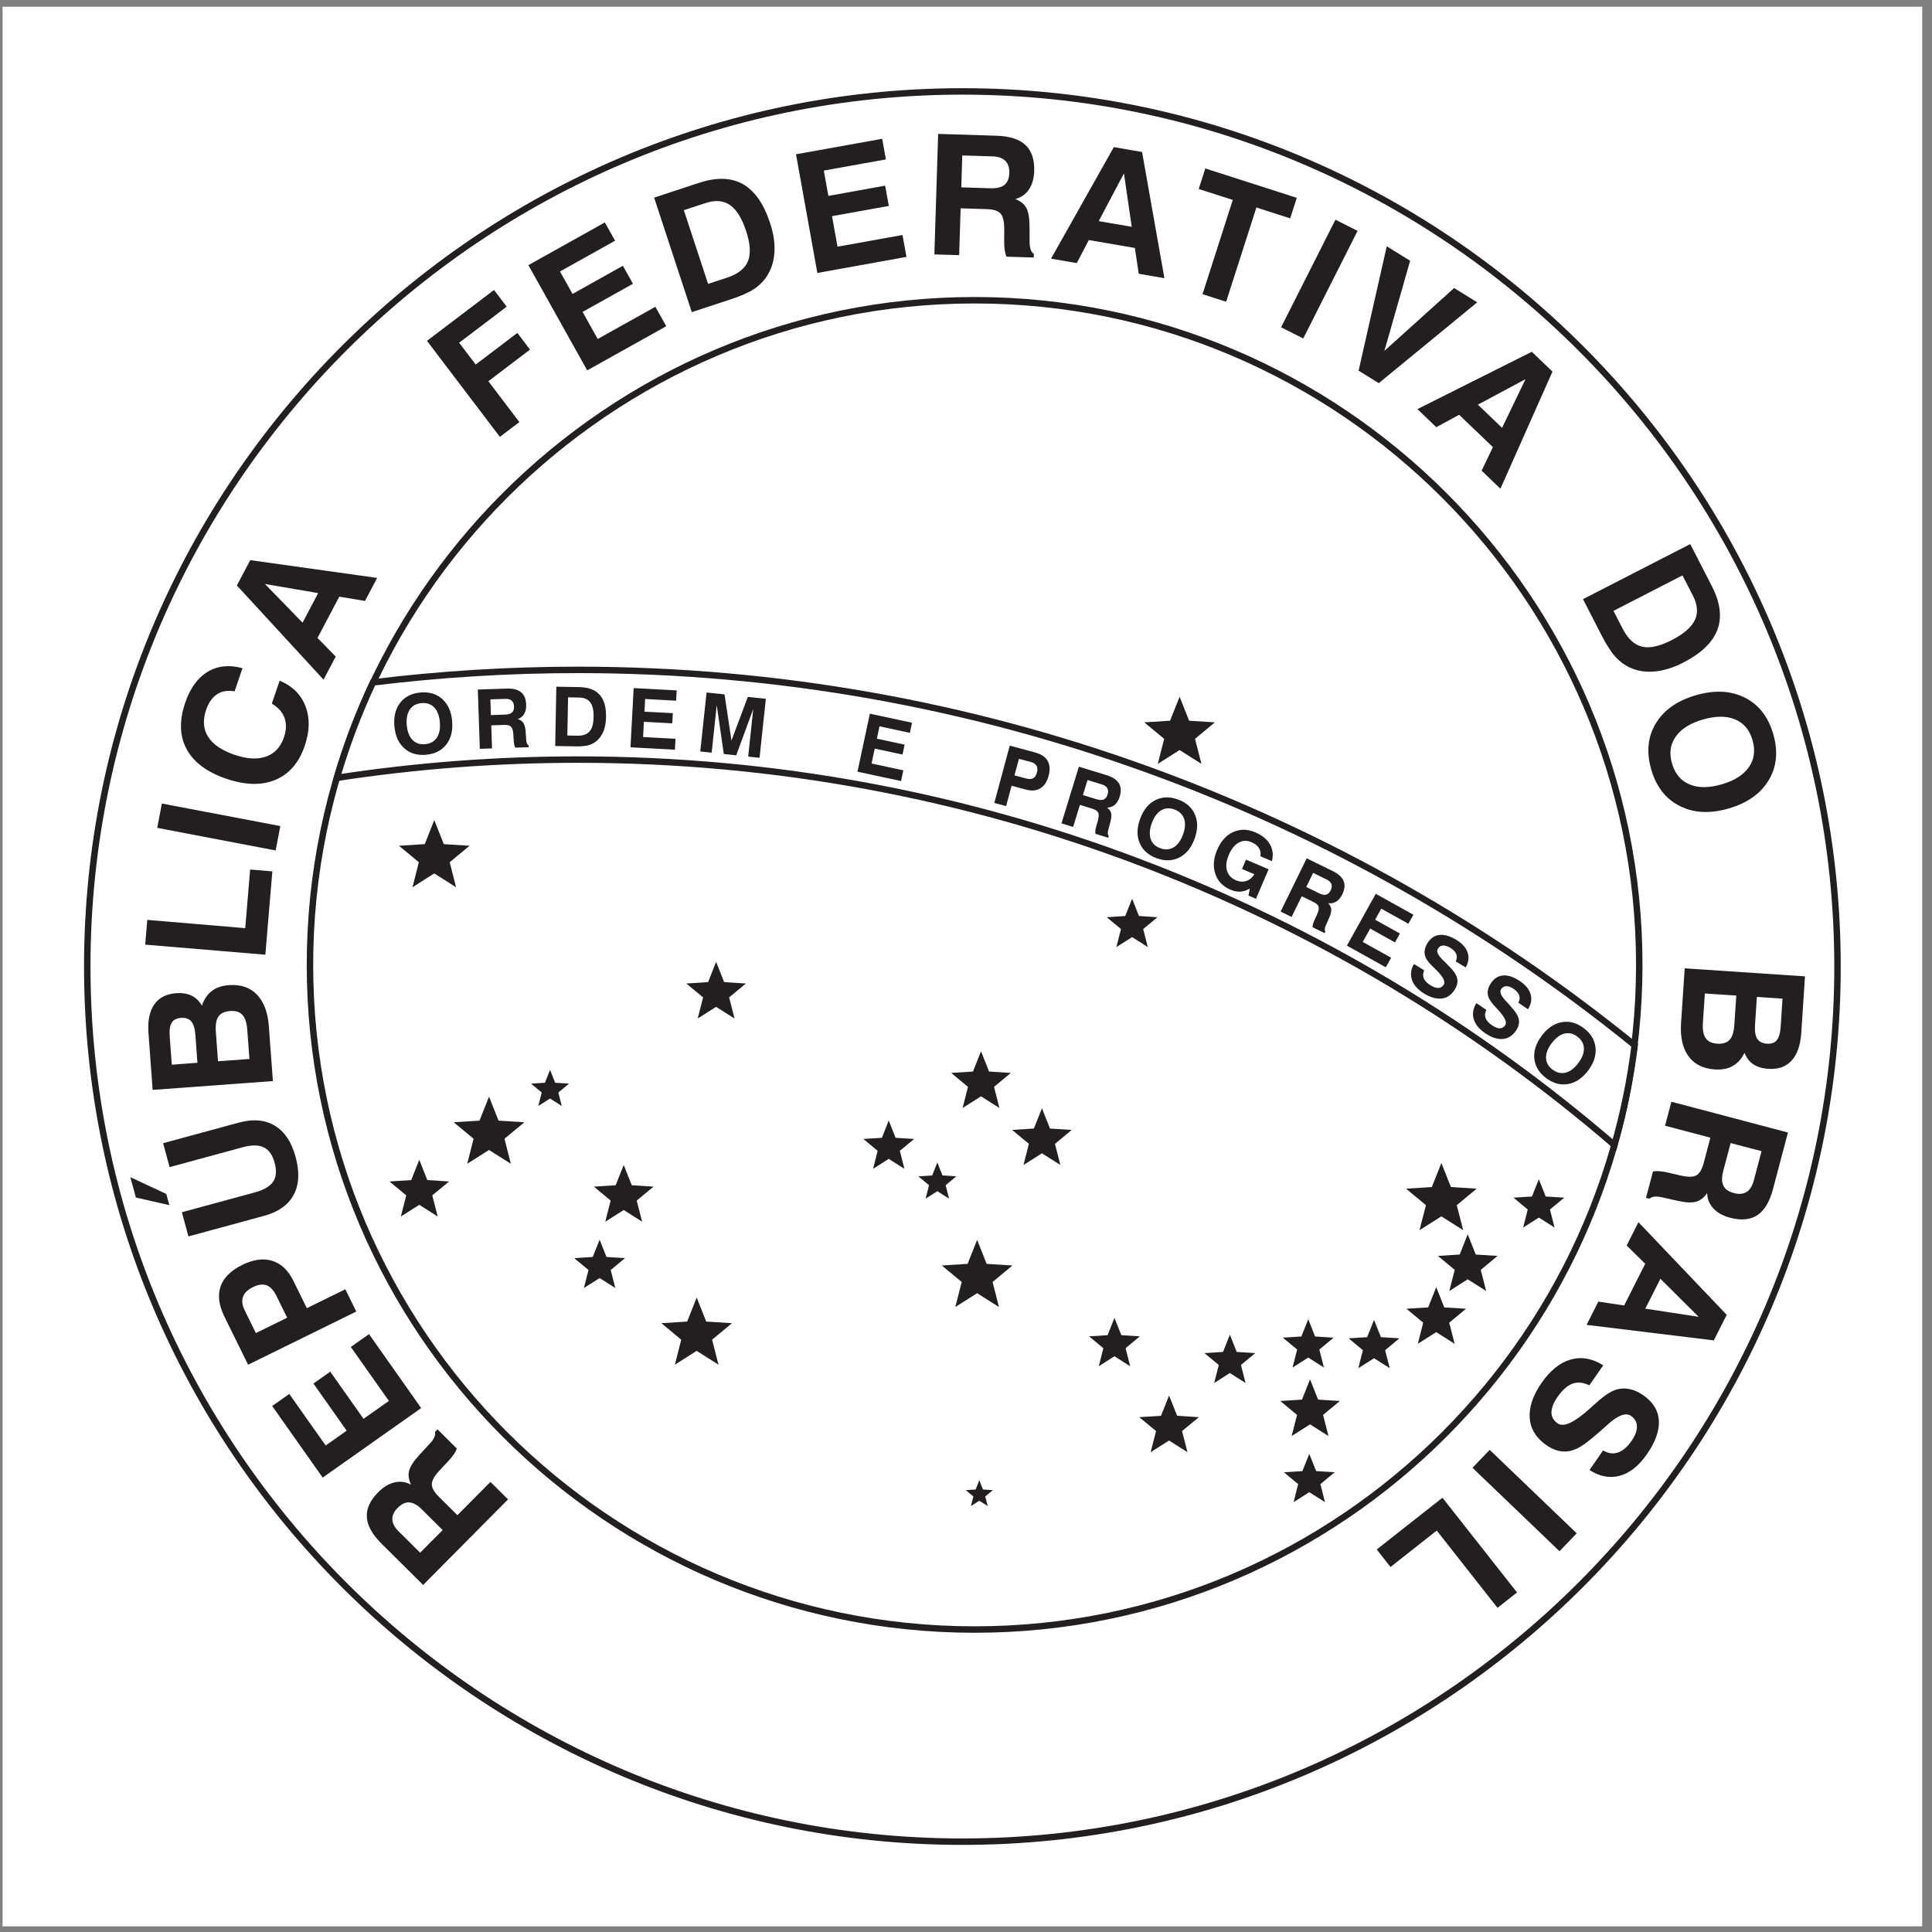
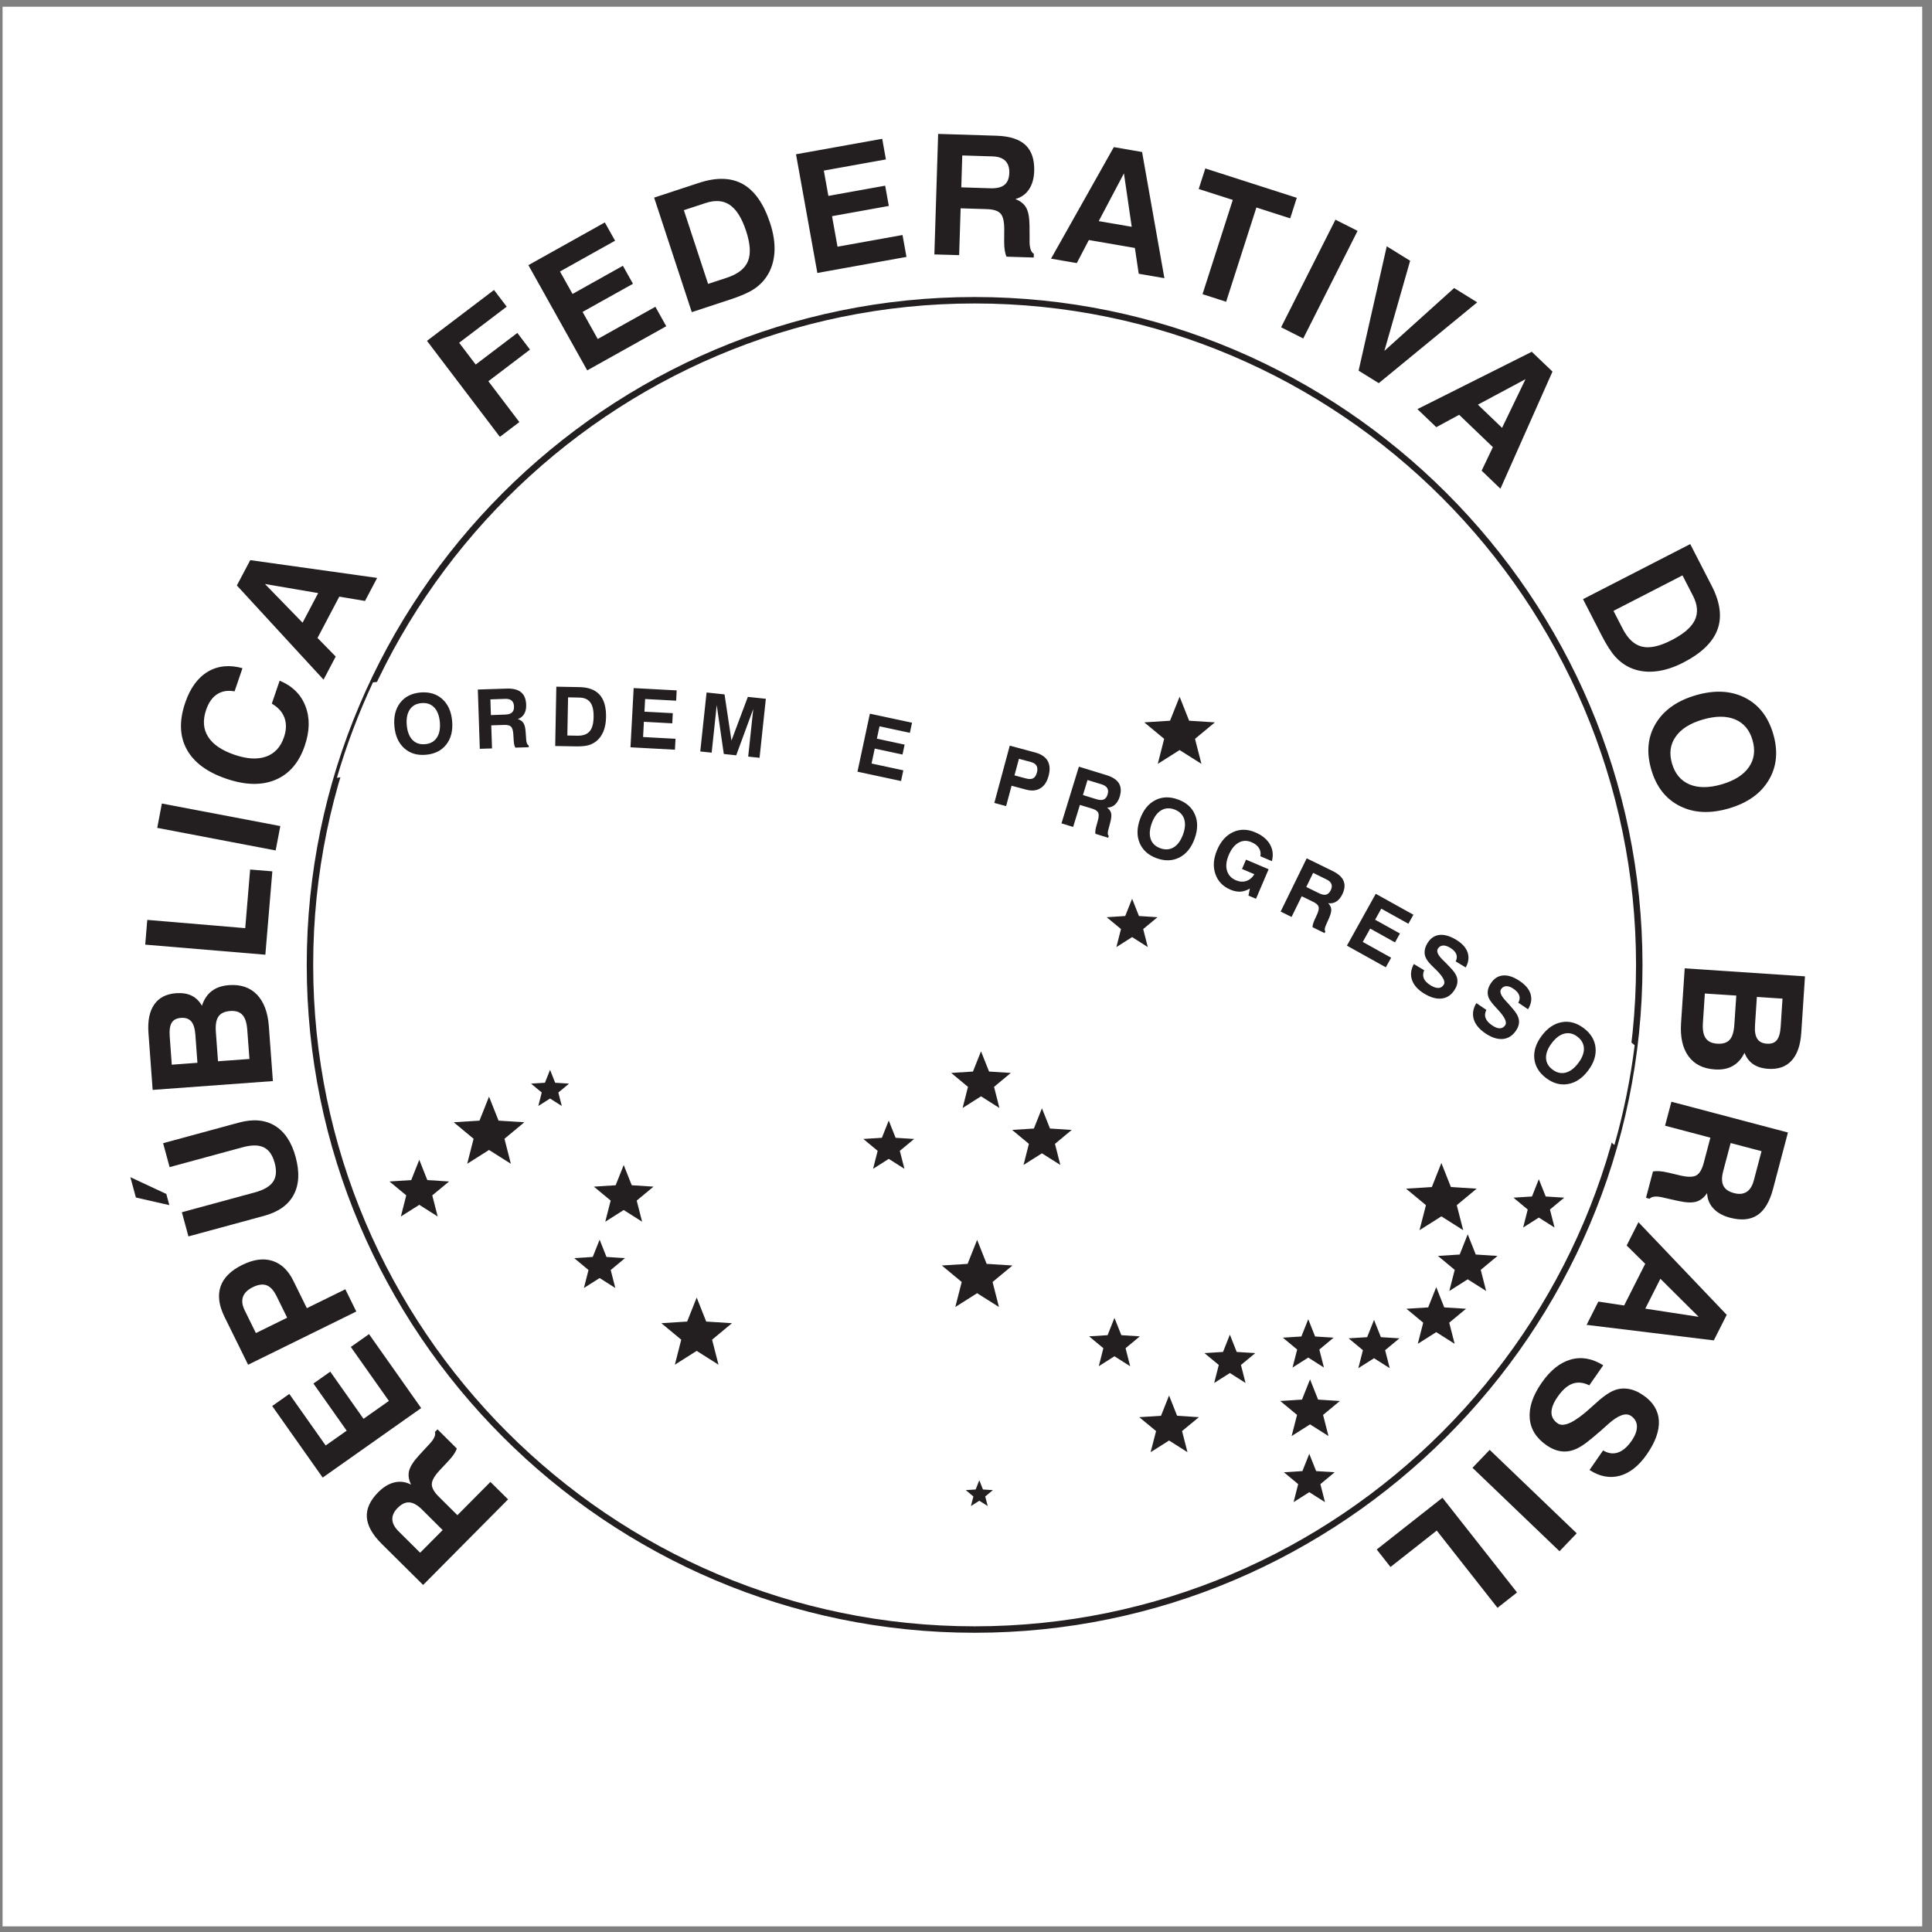
<svg xmlns="http://www.w3.org/2000/svg" width="194pt" height="194pt" viewBox="0 0 194 194" version="1.1">
  <rect x="0" y="0" width="194" height="194" fill="#808080" stroke="none" />
  <g id="surface1">
    <path style=" stroke:none;fill-rule:evenodd;fill:rgb(100%,100%,100%);fill-opacity:1;" d="M 0.258 0.676 L 193.016 0.676 L 193.016 193.434 L 0.258 193.434 L 0.258 0.676 " />
    <path style=" stroke:none;fill-rule:evenodd;fill:rgb(100%,100%,100%);fill-opacity:1;" d="M 97.863 30.148 C 134.621 30.148 164.605 60.133 164.605 96.891 C 164.605 133.648 134.621 163.629 97.863 163.629 C 61.105 163.629 31.125 133.648 31.125 96.891 C 31.125 60.133 61.105 30.148 97.863 30.148 " />
-     <path style="fill:none;stroke-width:6.475;stroke-linecap:butt;stroke-linejoin:miter;stroke:rgb(13.699%,12.199%,12.5%);stroke-opacity:1;stroke-miterlimit:2.613;" d="M -1638.516 978.633 C -1638.516 1346.211 -1338.672 1646.055 -971.094 1646.055 C -603.516 1646.055 -303.711 1346.211 -303.711 978.633 C -303.711 611.055 -603.516 311.25 -971.094 311.25 C -1338.672 311.25 -1638.516 611.055 -1638.516 978.633 Z M -1638.516 978.633 " transform="matrix(0,0.1,0.1,0,0,194)" />
+     <path style="fill:none;stroke-width:6.475;stroke-linecap:butt;stroke-linejoin:miter;stroke:rgb(13.699%,12.199%,12.5%);stroke-opacity:1;stroke-miterlimit:2.613;" d="M -1638.516 978.633 C -1638.516 1346.211 -1338.672 1646.055 -971.094 1646.055 C -603.516 1646.055 -303.711 1346.211 -303.711 978.633 C -303.711 611.055 -603.516 311.25 -971.094 311.25 C -1338.672 311.25 -1638.516 611.055 -1638.516 978.633 Z " transform="matrix(0,0.1,0.1,0,0,194)" />
    <path style=" stroke:none;fill-rule:evenodd;fill:rgb(13.699%,12.199%,12.5%);fill-opacity:1;" d="M 118.449 69.961 L 119.406 72.371 L 121.992 72.535 L 119.996 74.191 L 120.641 76.703 L 118.449 75.316 L 116.258 76.703 L 116.898 74.191 L 114.902 72.535 L 117.488 72.371 L 118.449 69.961 " />
    <path style=" stroke:none;fill-rule:evenodd;fill:rgb(13.699%,12.199%,12.5%);fill-opacity:1;" d="M 113.68 90.246 L 114.367 91.98 L 116.227 92.102 L 114.793 93.289 L 115.254 95.098 L 113.68 94.098 L 112.102 95.098 L 112.562 93.289 L 111.129 92.102 L 112.988 91.98 L 113.68 90.246 " />
-     <path style=" stroke:none;fill-rule:evenodd;fill:rgb(13.699%,12.199%,12.5%);fill-opacity:1;" d="M 43.605 82.348 L 44.566 84.762 L 47.152 84.926 L 45.156 86.578 L 45.797 89.094 L 43.605 87.703 L 41.418 89.094 L 42.059 86.578 L 40.062 84.926 L 42.652 84.762 L 43.605 82.348 " />
-     <path style=" stroke:none;fill-rule:evenodd;fill:rgb(13.699%,12.199%,12.5%);fill-opacity:1;" d="M 71.906 96.582 L 72.715 98.617 L 74.898 98.758 L 73.215 100.152 L 73.758 102.273 L 71.906 101.102 L 70.059 102.273 L 70.602 100.152 L 68.914 98.758 L 71.102 98.617 L 71.906 96.582 " />
    <path style=" stroke:none;fill-rule:evenodd;fill:rgb(13.699%,12.199%,12.5%);fill-opacity:1;" d="M 55.234 107.426 L 55.746 108.723 L 57.141 108.812 L 56.066 109.703 L 56.41 111.055 L 55.234 110.309 L 54.055 111.055 L 54.398 109.703 L 53.324 108.812 L 54.719 108.723 L 55.234 107.426 " />
    <path style=" stroke:none;fill-rule:evenodd;fill:rgb(13.699%,12.199%,12.5%);fill-opacity:1;" d="M 49.105 110.117 L 50.062 112.527 L 52.652 112.691 L 50.656 114.348 L 51.297 116.859 L 49.105 115.473 L 46.914 116.859 L 47.555 114.348 L 45.559 112.691 L 48.148 112.527 L 49.105 110.117 " />
    <path style=" stroke:none;fill-rule:evenodd;fill:rgb(13.699%,12.199%,12.5%);fill-opacity:1;" d="M 42.102 116.461 L 42.91 118.496 L 45.094 118.637 L 43.406 120.031 L 43.949 122.152 L 42.102 120.98 L 40.254 122.152 L 40.793 120.031 L 39.109 118.637 L 41.293 118.496 L 42.102 116.461 " />
    <path style=" stroke:none;fill-rule:evenodd;fill:rgb(13.699%,12.199%,12.5%);fill-opacity:1;" d="M 62.629 116.984 L 63.438 119.016 L 65.621 119.156 L 63.934 120.555 L 64.477 122.676 L 62.629 121.504 L 60.777 122.676 L 61.32 120.555 L 59.637 119.156 L 61.82 119.016 L 62.629 116.984 " />
    <path style=" stroke:none;fill-rule:evenodd;fill:rgb(13.699%,12.199%,12.5%);fill-opacity:1;" d="M 60.211 124.48 L 60.898 126.215 L 62.758 126.336 L 61.324 127.527 L 61.785 129.332 L 60.211 128.336 L 58.633 129.332 L 59.094 127.527 L 57.66 126.336 L 59.52 126.215 L 60.211 124.48 " />
    <path style=" stroke:none;fill-rule:evenodd;fill:rgb(13.699%,12.199%,12.5%);fill-opacity:1;" d="M 69.957 130.293 L 70.914 132.703 L 73.5 132.867 L 71.504 134.523 L 72.148 137.035 L 69.957 135.648 L 67.766 137.035 L 68.406 134.523 L 66.41 132.867 L 69 132.703 L 69.957 130.293 " />
    <path style=" stroke:none;fill-rule:evenodd;fill:rgb(13.699%,12.199%,12.5%);fill-opacity:1;" d="M 98.336 148.637 L 98.703 149.566 L 99.699 149.629 L 98.93 150.266 L 99.18 151.227 L 98.336 150.695 L 97.496 151.227 L 97.742 150.266 L 96.977 149.629 L 97.969 149.566 L 98.336 148.637 " />
    <path style=" stroke:none;fill-rule:evenodd;fill:rgb(13.699%,12.199%,12.5%);fill-opacity:1;" d="M 98.508 105.566 L 99.316 107.598 L 101.5 107.738 L 99.816 109.137 L 100.355 111.258 L 98.508 110.086 L 96.66 111.258 L 97.199 109.137 L 95.516 107.738 L 97.699 107.598 L 98.508 105.566 " />
    <path style=" stroke:none;fill-rule:evenodd;fill:rgb(13.699%,12.199%,12.5%);fill-opacity:1;" d="M 104.625 111.289 L 105.434 113.32 L 107.617 113.461 L 105.934 114.859 L 106.473 116.977 L 104.625 115.809 L 102.777 116.977 L 103.316 114.859 L 101.633 113.461 L 103.816 113.32 L 104.625 111.289 " />
-     <path style=" stroke:none;fill-rule:evenodd;fill:rgb(13.699%,12.199%,12.5%);fill-opacity:1;" d="M 94.121 116.734 L 94.637 118.031 L 96.027 118.121 L 94.957 119.012 L 95.301 120.363 L 94.121 119.613 L 92.941 120.363 L 93.289 119.012 L 92.215 118.121 L 93.605 118.031 L 94.121 116.734 " />
    <path style=" stroke:none;fill-rule:evenodd;fill:rgb(13.699%,12.199%,12.5%);fill-opacity:1;" d="M 89.242 112.516 L 89.93 114.25 L 91.793 114.367 L 90.355 115.559 L 90.82 117.367 L 89.242 116.367 L 87.668 117.367 L 88.129 115.559 L 86.691 114.367 L 88.555 114.25 L 89.242 112.516 " />
    <path style=" stroke:none;fill-rule:evenodd;fill:rgb(13.699%,12.199%,12.5%);fill-opacity:1;" d="M 98.117 124.5 L 99.074 126.91 L 101.664 127.074 L 99.668 128.73 L 100.309 131.242 L 98.117 129.855 L 95.926 131.242 L 96.57 128.73 L 94.574 127.074 L 97.16 126.91 L 98.117 124.5 " />
    <path style=" stroke:none;fill-rule:evenodd;fill:rgb(13.699%,12.199%,12.5%);fill-opacity:1;" d="M 111.906 132.336 L 112.598 134.07 L 114.457 134.188 L 113.023 135.379 L 113.484 137.188 L 111.906 136.188 L 110.332 137.188 L 110.793 135.379 L 109.359 134.188 L 111.219 134.07 L 111.906 132.336 " />
    <path style=" stroke:none;fill-rule:evenodd;fill:rgb(13.699%,12.199%,12.5%);fill-opacity:1;" d="M 117.391 140.129 L 118.199 142.164 L 120.383 142.305 L 118.695 143.699 L 119.238 145.82 L 117.391 144.648 L 115.539 145.82 L 116.086 143.699 L 114.398 142.305 L 116.582 142.164 L 117.391 140.129 " />
    <path style=" stroke:none;fill-rule:evenodd;fill:rgb(13.699%,12.199%,12.5%);fill-opacity:1;" d="M 123.496 134.02 L 124.184 135.754 L 126.047 135.871 L 124.609 137.062 L 125.07 138.871 L 123.496 137.871 L 121.922 138.871 L 122.383 137.062 L 120.945 135.871 L 122.809 135.754 L 123.496 134.02 " />
    <path style=" stroke:none;fill-rule:evenodd;fill:rgb(13.699%,12.199%,12.5%);fill-opacity:1;" d="M 131.469 145.984 L 132.16 147.719 L 134.02 147.836 L 132.586 149.027 L 133.047 150.836 L 131.469 149.836 L 129.895 150.836 L 130.355 149.027 L 128.922 147.836 L 130.781 147.719 L 131.469 145.984 " />
    <path style=" stroke:none;fill-rule:evenodd;fill:rgb(13.699%,12.199%,12.5%);fill-opacity:1;" d="M 131.547 138.508 L 132.355 140.539 L 134.539 140.68 L 132.855 142.078 L 133.398 144.199 L 131.547 143.027 L 129.699 144.199 L 130.242 142.078 L 128.559 140.68 L 130.738 140.539 L 131.547 138.508 " />
    <path style=" stroke:none;fill-rule:evenodd;fill:rgb(13.699%,12.199%,12.5%);fill-opacity:1;" d="M 131.367 132.469 L 132.055 134.203 L 133.914 134.32 L 132.48 135.512 L 132.941 137.32 L 131.367 136.32 L 129.789 137.32 L 130.254 135.512 L 128.816 134.32 L 130.676 134.203 L 131.367 132.469 " />
    <path style=" stroke:none;fill-rule:evenodd;fill:rgb(13.699%,12.199%,12.5%);fill-opacity:1;" d="M 137.973 132.535 L 138.66 134.27 L 140.52 134.387 L 139.086 135.578 L 139.547 137.383 L 137.973 136.387 L 136.395 137.383 L 136.855 135.578 L 135.422 134.387 L 137.281 134.27 L 137.973 132.535 " />
    <path style=" stroke:none;fill-rule:evenodd;fill:rgb(13.699%,12.199%,12.5%);fill-opacity:1;" d="M 144.219 129.246 L 145.023 131.281 L 147.211 131.418 L 145.523 132.816 L 146.066 134.938 L 144.219 133.766 L 142.367 134.938 L 142.91 132.816 L 141.227 131.418 L 143.41 131.281 L 144.219 129.246 " />
    <path style=" stroke:none;fill-rule:evenodd;fill:rgb(13.699%,12.199%,12.5%);fill-opacity:1;" d="M 147.379 123.941 L 148.188 125.973 L 150.371 126.113 L 148.688 127.512 L 149.23 129.633 L 147.379 128.461 L 145.531 129.633 L 146.074 127.512 L 144.391 126.113 L 146.574 125.973 L 147.379 123.941 " />
    <path style=" stroke:none;fill-rule:evenodd;fill:rgb(13.699%,12.199%,12.5%);fill-opacity:1;" d="M 144.734 116.781 L 145.691 119.195 L 148.277 119.359 L 146.281 121.016 L 146.926 123.527 L 144.734 122.141 L 142.539 123.527 L 143.184 121.016 L 141.188 119.359 L 143.777 119.195 L 144.734 116.781 " />
    <path style=" stroke:none;fill-rule:evenodd;fill:rgb(13.699%,12.199%,12.5%);fill-opacity:1;" d="M 154.52 118.41 L 155.211 120.145 L 157.07 120.262 L 155.637 121.453 L 156.098 123.262 L 154.52 122.262 L 152.945 123.262 L 153.406 121.453 L 151.973 120.262 L 153.832 120.145 L 154.52 118.41 " />
    <path style=" stroke:none;fill-rule:evenodd;fill:rgb(100%,100%,100%);fill-opacity:1;" d="M 58.02 76.273 C 97.715 76.273 134.109 90.871 162.109 114.973 C 163.035 111.727 163.719 108.379 164.145 104.953 C 135.113 81.406 98.164 67.266 58.02 67.266 C 51.055 67.266 44.195 67.699 37.449 68.523 C 36.008 71.602 34.793 74.801 33.828 78.105 C 41.719 76.898 49.797 76.273 58.02 76.273 " />
-     <path style="fill:none;stroke-width:6.474;stroke-linecap:butt;stroke-linejoin:miter;stroke:rgb(13.699%,12.199%,12.5%);stroke-opacity:1;stroke-miterlimit:2.613;" d="M 580.195 1177.267 C 977.148 1177.267 1341.094 1031.251 1621.094 790.274 C 1630.352 822.735 1637.188 856.212 1641.445 890.47 C 1351.133 1125.939 981.641 1267.345 580.195 1267.345 C 510.547 1267.345 441.953 1263.009 374.492 1254.767 C 360.078 1223.986 347.93 1191.993 338.281 1158.946 C 417.188 1171.017 497.969 1177.267 580.195 1177.267 Z M 580.195 1177.267 " transform="matrix(0.1,0,0,-0.1,0,194)" />
    <path style=" stroke:none;fill-rule:evenodd;fill:rgb(13.699%,12.199%,12.5%);fill-opacity:1;" d="M 40.844 72.805 C 40.902 73.457 41.09 73.953 41.41 74.289 C 41.734 74.629 42.156 74.77 42.676 74.727 C 43.203 74.684 43.598 74.469 43.859 74.078 C 44.121 73.691 44.223 73.172 44.168 72.52 C 44.109 71.867 43.922 71.371 43.598 71.035 C 43.273 70.699 42.848 70.555 42.32 70.602 C 41.801 70.645 41.41 70.859 41.152 71.246 C 40.891 71.629 40.789 72.148 40.844 72.805 Z M 39.602 72.91 C 39.52 71.953 39.715 71.172 40.188 70.562 C 40.66 69.953 41.344 69.613 42.23 69.535 C 43.117 69.461 43.844 69.684 44.418 70.199 C 44.992 70.719 45.32 71.457 45.402 72.414 C 45.484 73.371 45.289 74.152 44.812 74.762 C 44.336 75.371 43.652 75.715 42.766 75.789 C 41.879 75.867 41.152 75.645 40.582 75.125 C 40.008 74.605 39.684 73.867 39.602 72.91 Z M 49.293 71.805 L 50.734 71.754 C 51.047 71.742 51.273 71.672 51.414 71.539 C 51.559 71.41 51.625 71.207 51.613 70.934 C 51.605 70.676 51.527 70.484 51.383 70.355 C 51.234 70.227 51.02 70.164 50.738 70.176 L 49.242 70.227 Z M 48.18 75.191 L 47.98 69.238 L 50.867 69.145 C 51.516 69.121 52.004 69.246 52.324 69.512 C 52.648 69.777 52.816 70.199 52.836 70.77 C 52.848 71.133 52.781 71.438 52.637 71.688 C 52.492 71.934 52.281 72.109 51.996 72.203 C 52.262 72.289 52.449 72.422 52.566 72.609 C 52.68 72.793 52.754 73.086 52.781 73.484 L 52.832 74.184 C 52.832 74.191 52.832 74.199 52.832 74.211 C 52.848 74.562 52.934 74.777 53.082 74.848 L 53.09 75.031 L 51.746 75.074 C 51.699 74.992 51.664 74.891 51.637 74.77 C 51.609 74.645 51.59 74.5 51.582 74.332 L 51.543 73.703 C 51.516 73.336 51.441 73.09 51.309 72.965 C 51.18 72.84 50.953 72.781 50.625 72.793 L 49.328 72.836 L 49.406 75.152 Z M 56.969 73.855 L 57.953 73.875 C 58.523 73.887 58.938 73.746 59.195 73.449 C 59.457 73.16 59.594 72.676 59.605 72.008 C 59.621 71.344 59.512 70.852 59.277 70.535 C 59.047 70.219 58.68 70.055 58.176 70.047 L 57.043 70.023 Z M 55.75 74.91 L 55.863 68.953 L 58.195 68.996 C 59.109 69.016 59.785 69.273 60.227 69.777 C 60.664 70.277 60.875 71.027 60.855 72.031 C 60.844 72.578 60.754 73.055 60.582 73.469 C 60.406 73.879 60.16 74.211 59.84 74.457 C 59.598 74.641 59.328 74.77 59.023 74.848 C 58.719 74.922 58.297 74.957 57.75 74.945 Z M 63.309 75.039 L 63.629 69.094 L 67.949 69.324 L 67.895 70.359 L 64.781 70.191 L 64.711 71.461 L 67.559 71.613 L 67.504 72.633 L 64.656 72.477 L 64.574 74.008 L 67.832 74.184 L 67.773 75.281 Z M 70.316 75.457 L 70.949 69.535 L 72.754 69.727 L 73.449 74.359 L 75.094 69.977 L 76.902 70.168 L 76.27 76.094 L 75.129 75.973 L 75.637 71.195 L 73.926 75.844 L 72.68 75.711 L 71.969 70.801 L 71.461 75.578 Z M 86.102 77.488 L 87.348 71.664 L 91.582 72.57 L 91.363 73.586 L 88.316 72.93 L 88.051 74.172 L 90.836 74.77 L 90.625 75.766 L 87.836 75.168 L 87.516 76.668 L 90.707 77.352 L 90.477 78.426 Z M 101.867 77.859 L 103.012 78.164 C 103.32 78.25 103.566 78.246 103.742 78.152 C 103.918 78.059 104.047 77.863 104.121 77.574 C 104.195 77.301 104.184 77.074 104.086 76.895 C 103.984 76.719 103.797 76.594 103.523 76.52 L 102.316 76.195 Z M 101.578 78.898 L 101.027 80.945 L 99.844 80.625 L 101.395 74.871 L 103.953 75.562 C 104.559 75.727 104.973 76.008 105.199 76.402 C 105.426 76.801 105.457 77.301 105.293 77.91 C 105.133 78.504 104.859 78.922 104.465 79.156 C 104.074 79.398 103.598 79.441 103.031 79.289 Z M 108.742 79.836 L 110.121 80.258 C 110.418 80.348 110.656 80.355 110.836 80.277 C 111.012 80.199 111.141 80.031 111.219 79.77 C 111.297 79.523 111.285 79.312 111.188 79.145 C 111.09 78.977 110.906 78.848 110.637 78.766 L 109.203 78.324 Z M 106.586 82.676 L 108.336 76.984 L 111.098 77.832 C 111.719 78.023 112.137 78.297 112.355 78.656 C 112.57 79.012 112.598 79.465 112.43 80.012 C 112.32 80.355 112.16 80.625 111.941 80.812 C 111.727 81 111.469 81.094 111.168 81.094 C 111.387 81.262 111.523 81.445 111.574 81.66 C 111.621 81.871 111.594 82.172 111.492 82.559 L 111.312 83.238 C 111.309 83.242 111.309 83.25 111.305 83.262 C 111.203 83.602 111.215 83.832 111.336 83.945 L 111.281 84.121 L 109.996 83.727 C 109.98 83.633 109.98 83.523 109.992 83.402 C 110.008 83.277 110.035 83.133 110.082 82.969 L 110.25 82.363 C 110.344 82.008 110.352 81.75 110.27 81.59 C 110.188 81.43 109.992 81.301 109.68 81.203 L 108.438 80.824 L 107.758 83.035 Z M 115.656 82.656 C 115.434 83.273 115.395 83.801 115.543 84.242 C 115.691 84.684 116.012 84.992 116.504 85.172 C 117 85.355 117.449 85.324 117.852 85.086 C 118.25 84.844 118.562 84.418 118.789 83.801 C 119.012 83.188 119.051 82.66 118.898 82.215 C 118.746 81.773 118.422 81.465 117.926 81.281 C 117.434 81.102 116.992 81.133 116.594 81.371 C 116.195 81.613 115.883 82.039 115.656 82.656 Z M 114.484 82.227 C 114.812 81.324 115.324 80.695 116.008 80.348 C 116.695 79.996 117.457 79.973 118.293 80.281 C 119.129 80.586 119.695 81.094 119.996 81.809 C 120.297 82.52 120.281 83.324 119.953 84.227 C 119.621 85.129 119.113 85.758 118.426 86.105 C 117.734 86.457 116.973 86.48 116.137 86.176 C 115.301 85.867 114.734 85.359 114.438 84.648 C 114.137 83.938 114.152 83.129 114.484 82.227 Z M 125.504 89.223 C 125.184 89.41 124.863 89.516 124.551 89.535 C 124.238 89.551 123.906 89.488 123.555 89.336 C 122.789 89.012 122.281 88.48 122.035 87.746 C 121.785 87.012 121.848 86.211 122.215 85.348 C 122.586 84.473 123.121 83.875 123.82 83.555 C 124.516 83.234 125.258 83.242 126.047 83.578 C 126.734 83.871 127.223 84.273 127.52 84.785 C 127.812 85.301 127.879 85.863 127.715 86.473 L 126.562 85.98 C 126.617 85.668 126.566 85.391 126.414 85.152 C 126.266 84.91 126.016 84.715 125.672 84.57 C 125.215 84.375 124.781 84.387 124.379 84.613 C 123.973 84.84 123.645 85.246 123.391 85.84 C 123.137 86.434 123.074 86.957 123.203 87.41 C 123.332 87.863 123.637 88.195 124.109 88.395 C 124.469 88.547 124.812 88.57 125.141 88.465 C 125.473 88.355 125.742 88.129 125.957 87.785 L 124.715 87.258 L 125.117 86.32 L 127.387 87.285 L 126.121 90.25 L 125.363 89.93 Z M 131.168 89.066 L 132.461 89.699 C 132.742 89.836 132.977 89.879 133.164 89.832 C 133.352 89.781 133.504 89.637 133.625 89.391 C 133.738 89.156 133.762 88.949 133.691 88.77 C 133.621 88.586 133.461 88.43 133.203 88.309 L 131.859 87.648 Z M 128.594 91.535 L 131.211 86.188 L 133.805 87.457 C 134.391 87.742 134.762 88.078 134.918 88.469 C 135.078 88.855 135.031 89.305 134.781 89.816 C 134.621 90.145 134.418 90.383 134.176 90.535 C 133.93 90.684 133.66 90.738 133.367 90.691 C 133.559 90.887 133.66 91.094 133.676 91.312 C 133.691 91.531 133.617 91.82 133.457 92.188 L 133.172 92.828 C 133.168 92.836 133.164 92.844 133.16 92.852 C 133.012 93.172 132.984 93.402 133.086 93.531 L 133.004 93.695 L 131.797 93.105 C 131.797 93.012 131.812 92.906 131.844 92.785 C 131.879 92.664 131.93 92.527 132 92.371 L 132.262 91.801 C 132.41 91.465 132.457 91.211 132.402 91.039 C 132.348 90.867 132.172 90.711 131.879 90.566 L 130.711 89.996 L 129.691 92.074 Z M 135.25 94.957 L 138.145 89.75 L 141.926 91.852 L 141.422 92.758 L 138.699 91.242 L 138.082 92.352 L 140.574 93.738 L 140.078 94.629 L 137.586 93.242 L 136.84 94.582 L 139.691 96.168 L 139.156 97.129 Z M 141.969 96.801 L 143.008 97.426 C 142.879 97.727 142.867 98.004 142.973 98.254 C 143.082 98.504 143.312 98.734 143.672 98.953 C 143.977 99.137 144.238 99.219 144.461 99.203 C 144.68 99.191 144.852 99.074 144.98 98.863 C 145.168 98.551 144.879 98.031 144.113 97.289 C 144.102 97.281 144.094 97.273 144.086 97.266 C 144.062 97.246 144.035 97.215 143.992 97.176 C 143.578 96.785 143.309 96.465 143.188 96.211 C 143.074 95.988 143.031 95.75 143.055 95.496 C 143.078 95.246 143.168 94.984 143.328 94.719 C 143.629 94.223 144.027 93.945 144.523 93.883 C 145.02 93.824 145.586 93.984 146.223 94.367 C 146.816 94.727 147.199 95.148 147.367 95.633 C 147.531 96.117 147.469 96.621 147.18 97.145 L 146.172 96.539 C 146.301 96.281 146.32 96.035 146.227 95.801 C 146.133 95.57 145.93 95.359 145.613 95.168 C 145.34 95.004 145.094 94.926 144.879 94.945 C 144.664 94.965 144.5 95.07 144.379 95.27 C 144.219 95.539 144.387 95.914 144.883 96.398 C 145.02 96.531 145.125 96.633 145.199 96.707 C 145.512 97.027 145.734 97.262 145.855 97.406 C 145.98 97.555 146.082 97.695 146.156 97.828 C 146.297 98.07 146.359 98.316 146.348 98.57 C 146.34 98.824 146.254 99.082 146.09 99.348 C 145.77 99.879 145.344 100.184 144.812 100.258 C 144.277 100.336 143.684 100.176 143.031 99.785 C 142.391 99.398 141.977 98.945 141.793 98.426 C 141.605 97.91 141.664 97.367 141.969 96.801 Z M 148.246 100.727 L 149.25 101.406 C 149.105 101.699 149.078 101.977 149.176 102.23 C 149.27 102.484 149.488 102.73 149.836 102.965 C 150.133 103.164 150.387 103.262 150.609 103.258 C 150.828 103.254 151.008 103.148 151.148 102.941 C 151.352 102.645 151.09 102.105 150.359 101.328 C 150.352 101.316 150.344 101.309 150.336 101.301 C 150.316 101.281 150.289 101.25 150.246 101.207 C 149.855 100.793 149.602 100.461 149.492 100.203 C 149.395 99.973 149.363 99.73 149.398 99.48 C 149.434 99.23 149.539 98.977 149.715 98.719 C 150.039 98.238 150.449 97.984 150.949 97.949 C 151.449 97.914 152.008 98.102 152.621 98.52 C 153.199 98.91 153.559 99.352 153.699 99.844 C 153.836 100.336 153.75 100.836 153.434 101.344 L 152.457 100.684 C 152.602 100.434 152.633 100.188 152.551 99.953 C 152.469 99.715 152.277 99.492 151.973 99.285 C 151.703 99.105 151.465 99.02 151.25 99.027 C 151.035 99.031 150.863 99.133 150.734 99.324 C 150.559 99.586 150.707 99.969 151.18 100.48 C 151.309 100.617 151.406 100.727 151.477 100.801 C 151.773 101.137 151.98 101.383 152.098 101.535 C 152.215 101.688 152.309 101.836 152.375 101.973 C 152.5 102.219 152.551 102.469 152.527 102.723 C 152.504 102.973 152.406 103.227 152.23 103.484 C 151.883 104 151.441 104.281 150.902 104.328 C 150.367 104.375 149.785 104.188 149.152 103.762 C 148.531 103.344 148.145 102.867 147.984 102.344 C 147.828 101.816 147.914 101.277 148.246 100.727 Z M 155.816 104.746 C 155.422 105.27 155.23 105.762 155.242 106.227 C 155.258 106.695 155.473 107.082 155.891 107.398 C 156.312 107.719 156.75 107.82 157.203 107.711 C 157.656 107.598 158.082 107.277 158.477 106.754 C 158.871 106.234 159.062 105.738 159.047 105.273 C 159.031 104.805 158.812 104.414 158.391 104.094 C 157.973 103.777 157.539 103.676 157.09 103.789 C 156.637 103.902 156.215 104.223 155.816 104.746 Z M 154.82 103.992 C 155.398 103.223 156.07 102.773 156.828 102.641 C 157.59 102.504 158.32 102.707 159.031 103.242 C 159.742 103.777 160.137 104.43 160.215 105.203 C 160.293 105.969 160.047 106.738 159.465 107.504 C 158.887 108.27 158.215 108.719 157.453 108.852 C 156.691 108.988 155.957 108.785 155.246 108.25 C 154.535 107.711 154.145 107.062 154.066 106.293 C 153.988 105.527 154.242 104.758 154.82 103.992 " />
-     <path style="fill:none;stroke-width:6.473;stroke-linecap:butt;stroke-linejoin:miter;stroke:rgb(13.699%,12.199%,12.5%);stroke-opacity:1;stroke-miterlimit:2.613;" d="M -1848.203 966.367 C -1848.203 1450.352 -1453.438 1845.117 -969.453 1845.117 C -485.469 1845.117 -90.703 1450.352 -90.703 966.367 C -90.703 482.383 -485.469 87.617 -969.453 87.617 C -1453.438 87.617 -1848.203 482.383 -1848.203 966.367 Z M -1848.203 966.367 " transform="matrix(0,0.1,0.1,0,0,194)" />
    <path style=" stroke:none;fill-rule:evenodd;fill:rgb(13.699%,12.199%,12.5%);fill-opacity:1;" d="M 44.449 153.641 L 42.371 151.574 C 41.922 151.129 41.5 150.891 41.105 150.863 C 40.711 150.836 40.32 151.02 39.93 151.414 C 39.559 151.785 39.383 152.172 39.395 152.566 C 39.41 152.965 39.621 153.367 40.027 153.77 L 42.188 155.914 Z M 51.016 150.559 L 42.488 159.152 L 38.32 155.016 C 37.383 154.086 36.891 153.195 36.836 152.348 C 36.781 151.496 37.164 150.66 37.984 149.836 C 38.504 149.312 39.047 148.984 39.617 148.852 C 40.184 148.719 40.738 148.797 41.277 149.078 C 41.035 148.574 40.969 148.109 41.082 147.676 C 41.195 147.25 41.527 146.734 42.074 146.137 L 43.043 145.086 C 43.051 145.078 43.062 145.066 43.078 145.051 C 43.578 144.531 43.777 144.105 43.672 143.789 L 43.934 143.527 L 45.871 145.453 C 45.812 145.637 45.711 145.828 45.57 146.039 C 45.426 146.246 45.238 146.48 45 146.73 L 44.129 147.66 C 43.621 148.211 43.363 148.668 43.359 149.035 C 43.355 149.402 43.59 149.82 44.059 150.285 L 45.93 152.145 L 49.246 148.805 Z M 42.293 141.391 L 32.402 148.371 L 27.332 141.184 L 29.051 139.973 L 32.703 145.148 L 34.812 143.66 L 31.473 138.926 L 33.164 137.734 L 36.504 142.469 L 39.051 140.672 L 35.227 135.254 L 37.055 133.965 Z M 28.836 132.316 L 27.773 130.156 C 27.484 129.57 27.152 129.207 26.773 129.062 C 26.395 128.922 25.93 128.98 25.379 129.254 C 24.863 129.508 24.535 129.832 24.398 130.223 C 24.262 130.613 24.32 131.066 24.574 131.582 L 25.695 133.859 Z M 30.812 131.359 L 34.676 129.461 L 35.777 131.695 L 24.914 137.039 L 22.535 132.211 C 21.977 131.07 21.848 130.059 22.148 129.18 C 22.453 128.301 23.176 127.582 24.324 127.016 C 25.445 126.465 26.449 126.324 27.34 126.605 C 28.227 126.879 28.938 127.551 29.461 128.617 Z M 18.922 124.152 L 18.262 121.727 L 25.594 119.734 C 26.496 119.488 27.109 119.129 27.426 118.656 C 27.742 118.184 27.793 117.559 27.582 116.773 C 27.367 115.98 27.004 115.461 26.488 115.211 C 25.98 114.961 25.27 114.957 24.359 115.203 L 17.031 117.195 L 16.379 114.793 L 23.969 112.73 C 25.402 112.34 26.609 112.441 27.594 113.035 C 28.578 113.629 29.277 114.676 29.688 116.184 C 30.098 117.703 30.031 118.969 29.488 119.98 C 28.945 120.996 27.953 121.699 26.516 122.09 Z M 13.09 118.203 L 16.699 119.887 L 17.004 121.012 L 13.645 120.246 Z M 25.047 106.336 L 24.828 103.395 C 24.777 102.703 24.617 102.203 24.34 101.906 C 24.066 101.609 23.66 101.477 23.117 101.52 C 22.555 101.559 22.16 101.746 21.934 102.074 C 21.707 102.402 21.621 102.926 21.676 103.641 L 21.891 106.566 Z M 19.824 106.719 L 19.617 103.887 C 19.57 103.273 19.434 102.832 19.203 102.562 C 18.969 102.297 18.629 102.176 18.172 102.211 C 17.73 102.242 17.418 102.402 17.242 102.695 C 17.062 102.988 16.996 103.449 17.043 104.09 L 17.25 106.91 Z M 27.402 108.555 L 15.328 109.441 L 14.91 103.754 C 14.816 102.516 15.008 101.559 15.484 100.871 C 15.957 100.184 16.691 99.805 17.688 99.73 C 18.297 99.688 18.82 99.77 19.246 99.98 C 19.672 100.191 20.016 100.527 20.277 100.992 C 20.48 100.352 20.812 99.859 21.262 99.516 C 21.707 99.172 22.289 98.973 22.992 98.922 C 24.168 98.836 25.102 99.152 25.797 99.867 C 26.492 100.59 26.895 101.648 26.996 103.055 Z M 26.645 95.867 L 14.582 94.855 L 14.789 92.371 L 24.625 93.199 L 25.117 87.312 L 27.348 87.496 Z M 27.68 85.398 L 15.789 83.129 L 16.254 80.684 L 28.148 82.949 Z M 28.082 68.348 C 29.352 68.879 30.219 69.73 30.672 70.91 C 31.129 72.086 31.105 73.41 30.602 74.883 C 30.027 76.578 29.047 77.719 27.668 78.301 C 26.289 78.883 24.645 78.848 22.734 78.199 C 20.785 77.535 19.457 76.547 18.746 75.234 C 18.031 73.922 17.984 72.363 18.598 70.562 C 19.098 69.102 19.844 68.066 20.848 67.461 C 21.848 66.855 23.016 66.73 24.348 67.094 L 23.555 69.422 C 22.871 69.297 22.289 69.395 21.801 69.711 C 21.316 70.023 20.949 70.547 20.699 71.277 C 20.344 72.316 20.41 73.219 20.898 73.984 C 21.383 74.754 22.27 75.355 23.555 75.793 C 24.801 76.219 25.852 76.277 26.715 75.973 C 27.578 75.664 28.18 75.02 28.516 74.023 C 28.758 73.309 28.777 72.66 28.566 72.078 C 28.355 71.496 27.934 71.027 27.293 70.656 Z M 26.605 58.641 L 30.383 62.527 L 31.949 59.555 Z M 23.785 58.789 L 25.129 56.246 L 37.871 58.031 L 36.652 60.344 L 34.07 59.91 L 31.883 64.059 L 33.711 65.926 L 32.488 68.246 Z M 50.195 43.867 L 42.875 34.227 L 49.605 29.117 L 50.879 30.793 L 46.105 34.418 L 47.766 36.605 L 51.949 33.43 L 53.219 35.105 L 49.039 38.281 L 52.152 42.383 Z M 58.965 37.191 L 53.059 26.625 L 60.734 22.336 L 61.762 24.172 L 56.23 27.262 L 57.492 29.516 L 62.547 26.688 L 63.559 28.496 L 58.5 31.32 L 60.02 34.039 L 65.809 30.805 L 66.902 32.758 Z M 71.102 28.508 L 73 27.883 C 74.098 27.52 74.797 26.973 75.102 26.234 C 75.406 25.5 75.344 24.484 74.918 23.191 C 74.496 21.906 73.953 21.039 73.297 20.586 C 72.641 20.133 71.828 20.066 70.852 20.387 L 68.668 21.105 Z M 69.465 31.344 L 65.684 19.844 L 70.188 18.363 C 71.953 17.781 73.426 17.828 74.605 18.492 C 75.781 19.16 76.691 20.461 77.328 22.398 C 77.676 23.449 77.82 24.43 77.766 25.336 C 77.707 26.246 77.453 27.043 77.008 27.73 C 76.668 28.246 76.234 28.68 75.703 29.031 C 75.172 29.379 74.383 29.727 73.328 30.074 Z M 82.074 27.41 L 79.93 15.492 L 88.586 13.938 L 88.957 16.008 L 82.723 17.129 L 83.18 19.672 L 88.883 18.645 L 89.25 20.68 L 83.547 21.707 L 84.098 24.773 L 90.625 23.598 L 91.023 25.797 Z M 96.527 18.812 L 99.453 18.906 C 100.086 18.926 100.559 18.812 100.863 18.562 C 101.172 18.312 101.332 17.914 101.348 17.359 C 101.367 16.836 101.23 16.434 100.953 16.152 C 100.672 15.871 100.242 15.723 99.668 15.703 L 96.625 15.609 Z M 93.824 25.547 L 94.203 13.445 L 100.07 13.629 C 101.391 13.672 102.359 13.984 102.977 14.566 C 103.594 15.152 103.883 16.023 103.848 17.188 C 103.824 17.922 103.648 18.535 103.324 19.02 C 103 19.504 102.543 19.824 101.957 19.988 C 102.477 20.191 102.844 20.484 103.055 20.879 C 103.266 21.27 103.371 21.871 103.379 22.68 L 103.387 24.109 C 103.387 24.121 103.387 24.137 103.383 24.16 C 103.375 24.883 103.52 25.328 103.812 25.488 L 103.801 25.859 L 101.066 25.773 C 100.988 25.598 100.93 25.391 100.891 25.137 C 100.852 24.887 100.828 24.59 100.832 24.242 L 100.84 22.969 C 100.836 22.219 100.711 21.707 100.465 21.438 C 100.215 21.168 99.762 21.02 99.098 21 L 96.461 20.918 L 96.312 25.621 Z M 112.859 17.41 L 110.328 22.203 L 113.641 22.773 Z M 111.844 14.773 L 114.68 15.262 L 116.922 27.934 L 114.344 27.488 L 113.957 24.898 L 109.336 24.102 L 108.125 26.418 L 105.539 25.973 Z M 120.75 29.539 L 123.789 20.074 L 120.367 18.977 L 121.031 16.914 L 130.215 19.863 L 129.555 21.926 L 126.16 20.836 L 123.121 30.301 Z M 128.641 32.863 L 134.098 22.059 L 136.32 23.184 L 130.863 33.988 Z M 136.422 37.219 L 139.25 24.73 L 141.598 26.184 L 139.012 35.234 L 146.016 28.922 L 148.332 30.359 L 138.449 38.473 Z M 153.184 38.074 L 148.402 40.633 L 150.828 42.961 Z M 153.812 35.324 L 155.891 37.312 L 150.664 49.074 L 148.777 47.262 L 149.906 44.898 L 146.52 41.652 L 144.223 42.895 L 142.328 41.082 Z M 162.016 61.34 L 162.93 63.113 C 163.457 64.145 164.109 64.75 164.887 64.934 C 165.66 65.117 166.652 64.898 167.859 64.277 C 169.062 63.66 169.84 62.988 170.184 62.27 C 170.527 61.551 170.465 60.734 169.996 59.82 L 168.945 57.777 Z M 158.957 60.164 L 169.723 54.633 L 171.891 58.848 C 172.738 60.5 172.926 61.965 172.453 63.23 C 171.98 64.5 170.836 65.602 169.02 66.535 C 168.039 67.039 167.094 67.336 166.188 67.422 C 165.281 67.512 164.453 67.383 163.703 67.051 C 163.145 66.797 162.648 66.434 162.219 65.965 C 161.789 65.496 161.32 64.77 160.816 63.785 Z M 170.992 72.25 C 169.715 72.621 168.805 73.195 168.262 73.973 C 167.715 74.746 167.594 75.645 167.891 76.664 C 168.191 77.695 168.777 78.395 169.652 78.766 C 170.527 79.133 171.605 79.129 172.887 78.758 C 174.16 78.387 175.074 77.812 175.613 77.031 C 176.156 76.254 176.277 75.348 175.977 74.316 C 175.68 73.293 175.098 72.602 174.227 72.238 C 173.355 71.875 172.277 71.879 170.992 72.25 Z M 170.285 69.812 C 172.164 69.266 173.801 69.348 175.203 70.051 C 176.602 70.754 177.555 71.973 178.059 73.711 C 178.562 75.445 178.414 76.988 177.605 78.336 C 176.801 79.688 175.461 80.637 173.59 81.18 C 171.715 81.727 170.074 81.645 168.672 80.934 C 167.266 80.227 166.312 79.004 165.809 77.27 C 165.305 75.531 165.453 73.992 166.262 72.648 C 167.07 71.305 168.41 70.359 170.285 69.812 Z M 171.191 99.762 L 170.996 102.703 C 170.949 103.398 171.039 103.91 171.273 104.246 C 171.504 104.578 171.887 104.766 172.43 104.801 C 172.992 104.836 173.41 104.707 173.68 104.414 C 173.949 104.117 174.105 103.613 174.152 102.898 L 174.348 99.969 Z M 176.414 100.105 L 176.227 102.941 C 176.184 103.555 176.262 104.012 176.453 104.309 C 176.645 104.605 176.969 104.773 177.422 104.801 C 177.863 104.832 178.195 104.715 178.41 104.453 C 178.629 104.188 178.762 103.738 178.805 103.098 L 178.988 100.277 Z M 169.168 97.234 L 181.246 98.039 L 180.871 103.727 C 180.789 104.965 180.465 105.891 179.898 106.504 C 179.336 107.117 178.555 107.391 177.559 107.324 C 176.949 107.285 176.441 107.129 176.047 106.863 C 175.656 106.594 175.363 106.211 175.172 105.715 C 174.879 106.324 174.48 106.766 173.988 107.039 C 173.496 107.32 172.898 107.434 172.191 107.387 C 171.016 107.309 170.133 106.867 169.547 106.059 C 168.957 105.25 168.711 104.145 168.801 102.738 Z M 173.781 114.777 L 173.031 117.605 C 172.871 118.219 172.879 118.703 173.051 119.059 C 173.223 119.414 173.574 119.66 174.113 119.801 C 174.621 119.938 175.043 119.898 175.379 119.688 C 175.719 119.477 175.957 119.09 176.105 118.539 L 176.883 115.594 Z M 167.832 110.629 L 179.535 113.719 L 178.035 119.395 C 177.699 120.672 177.176 121.543 176.469 122.016 C 175.762 122.484 174.844 122.57 173.723 122.277 C 173.008 122.086 172.449 121.781 172.055 121.352 C 171.652 120.93 171.441 120.41 171.418 119.805 C 171.102 120.266 170.73 120.555 170.301 120.672 C 169.875 120.789 169.266 120.758 168.473 120.582 L 167.078 120.27 C 167.066 120.266 167.051 120.262 167.027 120.254 C 166.328 120.086 165.863 120.125 165.641 120.371 L 165.281 120.277 L 165.98 117.637 C 166.168 117.594 166.387 117.586 166.641 117.605 C 166.891 117.625 167.188 117.672 167.523 117.75 L 168.762 118.043 C 169.492 118.207 170.02 118.203 170.34 118.023 C 170.656 117.844 170.902 117.43 171.074 116.789 L 171.746 114.238 L 167.195 113.035 Z M 170.57 132.227 L 166.727 128.406 L 165.211 131.406 Z M 173.387 132.027 L 172.09 134.594 L 159.316 133.035 L 160.496 130.699 L 163.086 131.086 L 165.203 126.902 L 163.34 125.066 L 164.523 122.727 Z M 160.988 137.094 L 159.586 139.109 C 158.992 138.809 158.434 138.754 157.91 138.938 C 157.395 139.121 156.891 139.562 156.406 140.262 C 155.992 140.855 155.789 141.375 155.789 141.824 C 155.789 142.273 156 142.641 156.414 142.93 C 157.02 143.348 158.117 142.828 159.719 141.371 C 159.738 141.352 159.758 141.332 159.773 141.32 C 159.816 141.281 159.879 141.223 159.969 141.145 C 160.816 140.355 161.5 139.852 162.027 139.637 C 162.496 139.438 162.984 139.383 163.496 139.461 C 164.004 139.539 164.516 139.758 165.031 140.121 C 166 140.793 166.512 141.637 166.574 142.652 C 166.629 143.664 166.23 144.793 165.367 146.035 C 164.559 147.199 163.652 147.914 162.648 148.188 C 161.645 148.461 160.633 148.27 159.609 147.609 L 160.973 145.645 C 161.48 145.945 161.977 146.016 162.457 145.855 C 162.941 145.695 163.395 145.309 163.824 144.695 C 164.195 144.16 164.379 143.676 164.371 143.238 C 164.363 142.801 164.168 142.449 163.781 142.18 C 163.254 141.816 162.469 142.105 161.422 143.055 C 161.137 143.309 160.914 143.512 160.758 143.652 C 160.07 144.25 159.566 144.664 159.254 144.895 C 158.938 145.129 158.641 145.312 158.355 145.449 C 157.852 145.695 157.34 145.793 156.828 145.738 C 156.316 145.684 155.801 145.477 155.285 145.117 C 154.25 144.398 153.688 143.492 153.605 142.398 C 153.523 141.305 153.918 140.125 154.801 138.855 C 155.672 137.605 156.641 136.824 157.715 136.52 C 158.789 136.211 159.883 136.402 160.988 137.094 Z M 149.586 145.586 L 158.324 153.965 L 156.598 155.766 L 147.859 147.387 Z M 144.844 150.395 L 152.332 159.906 L 150.371 161.449 L 144.27 153.691 L 139.625 157.348 L 138.242 155.59 L 144.844 150.395 " />
  </g>
</svg>